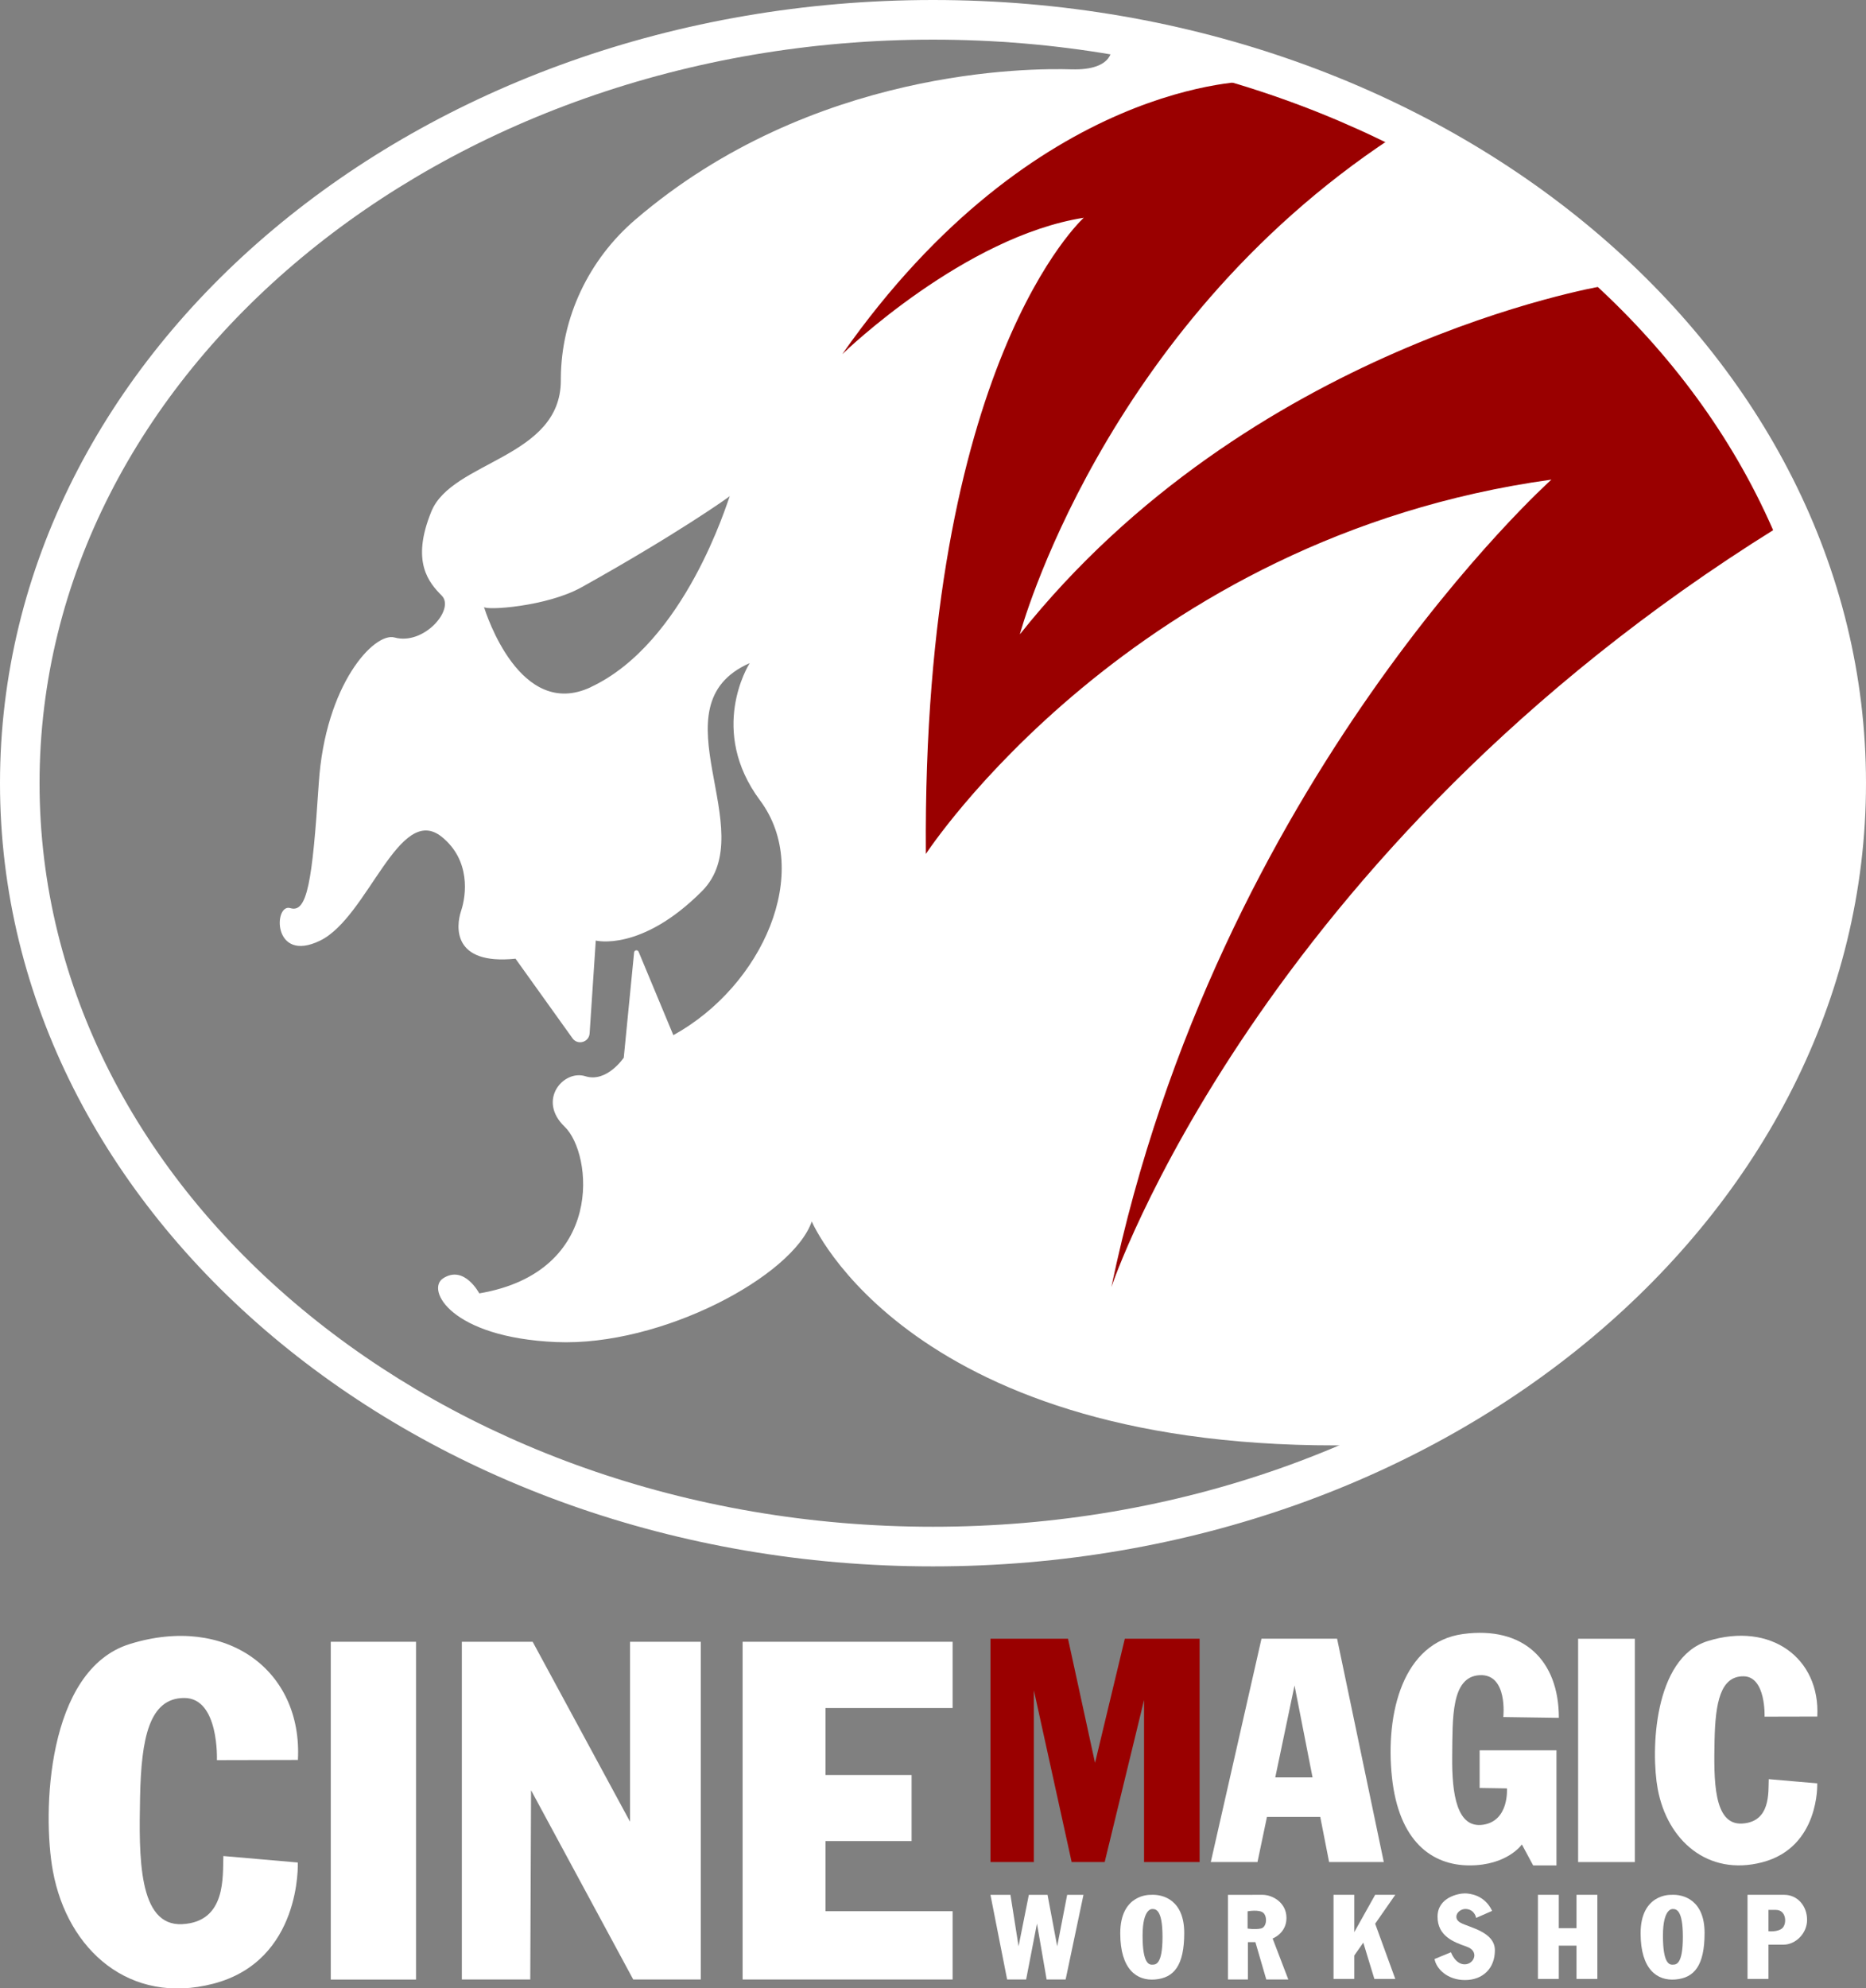
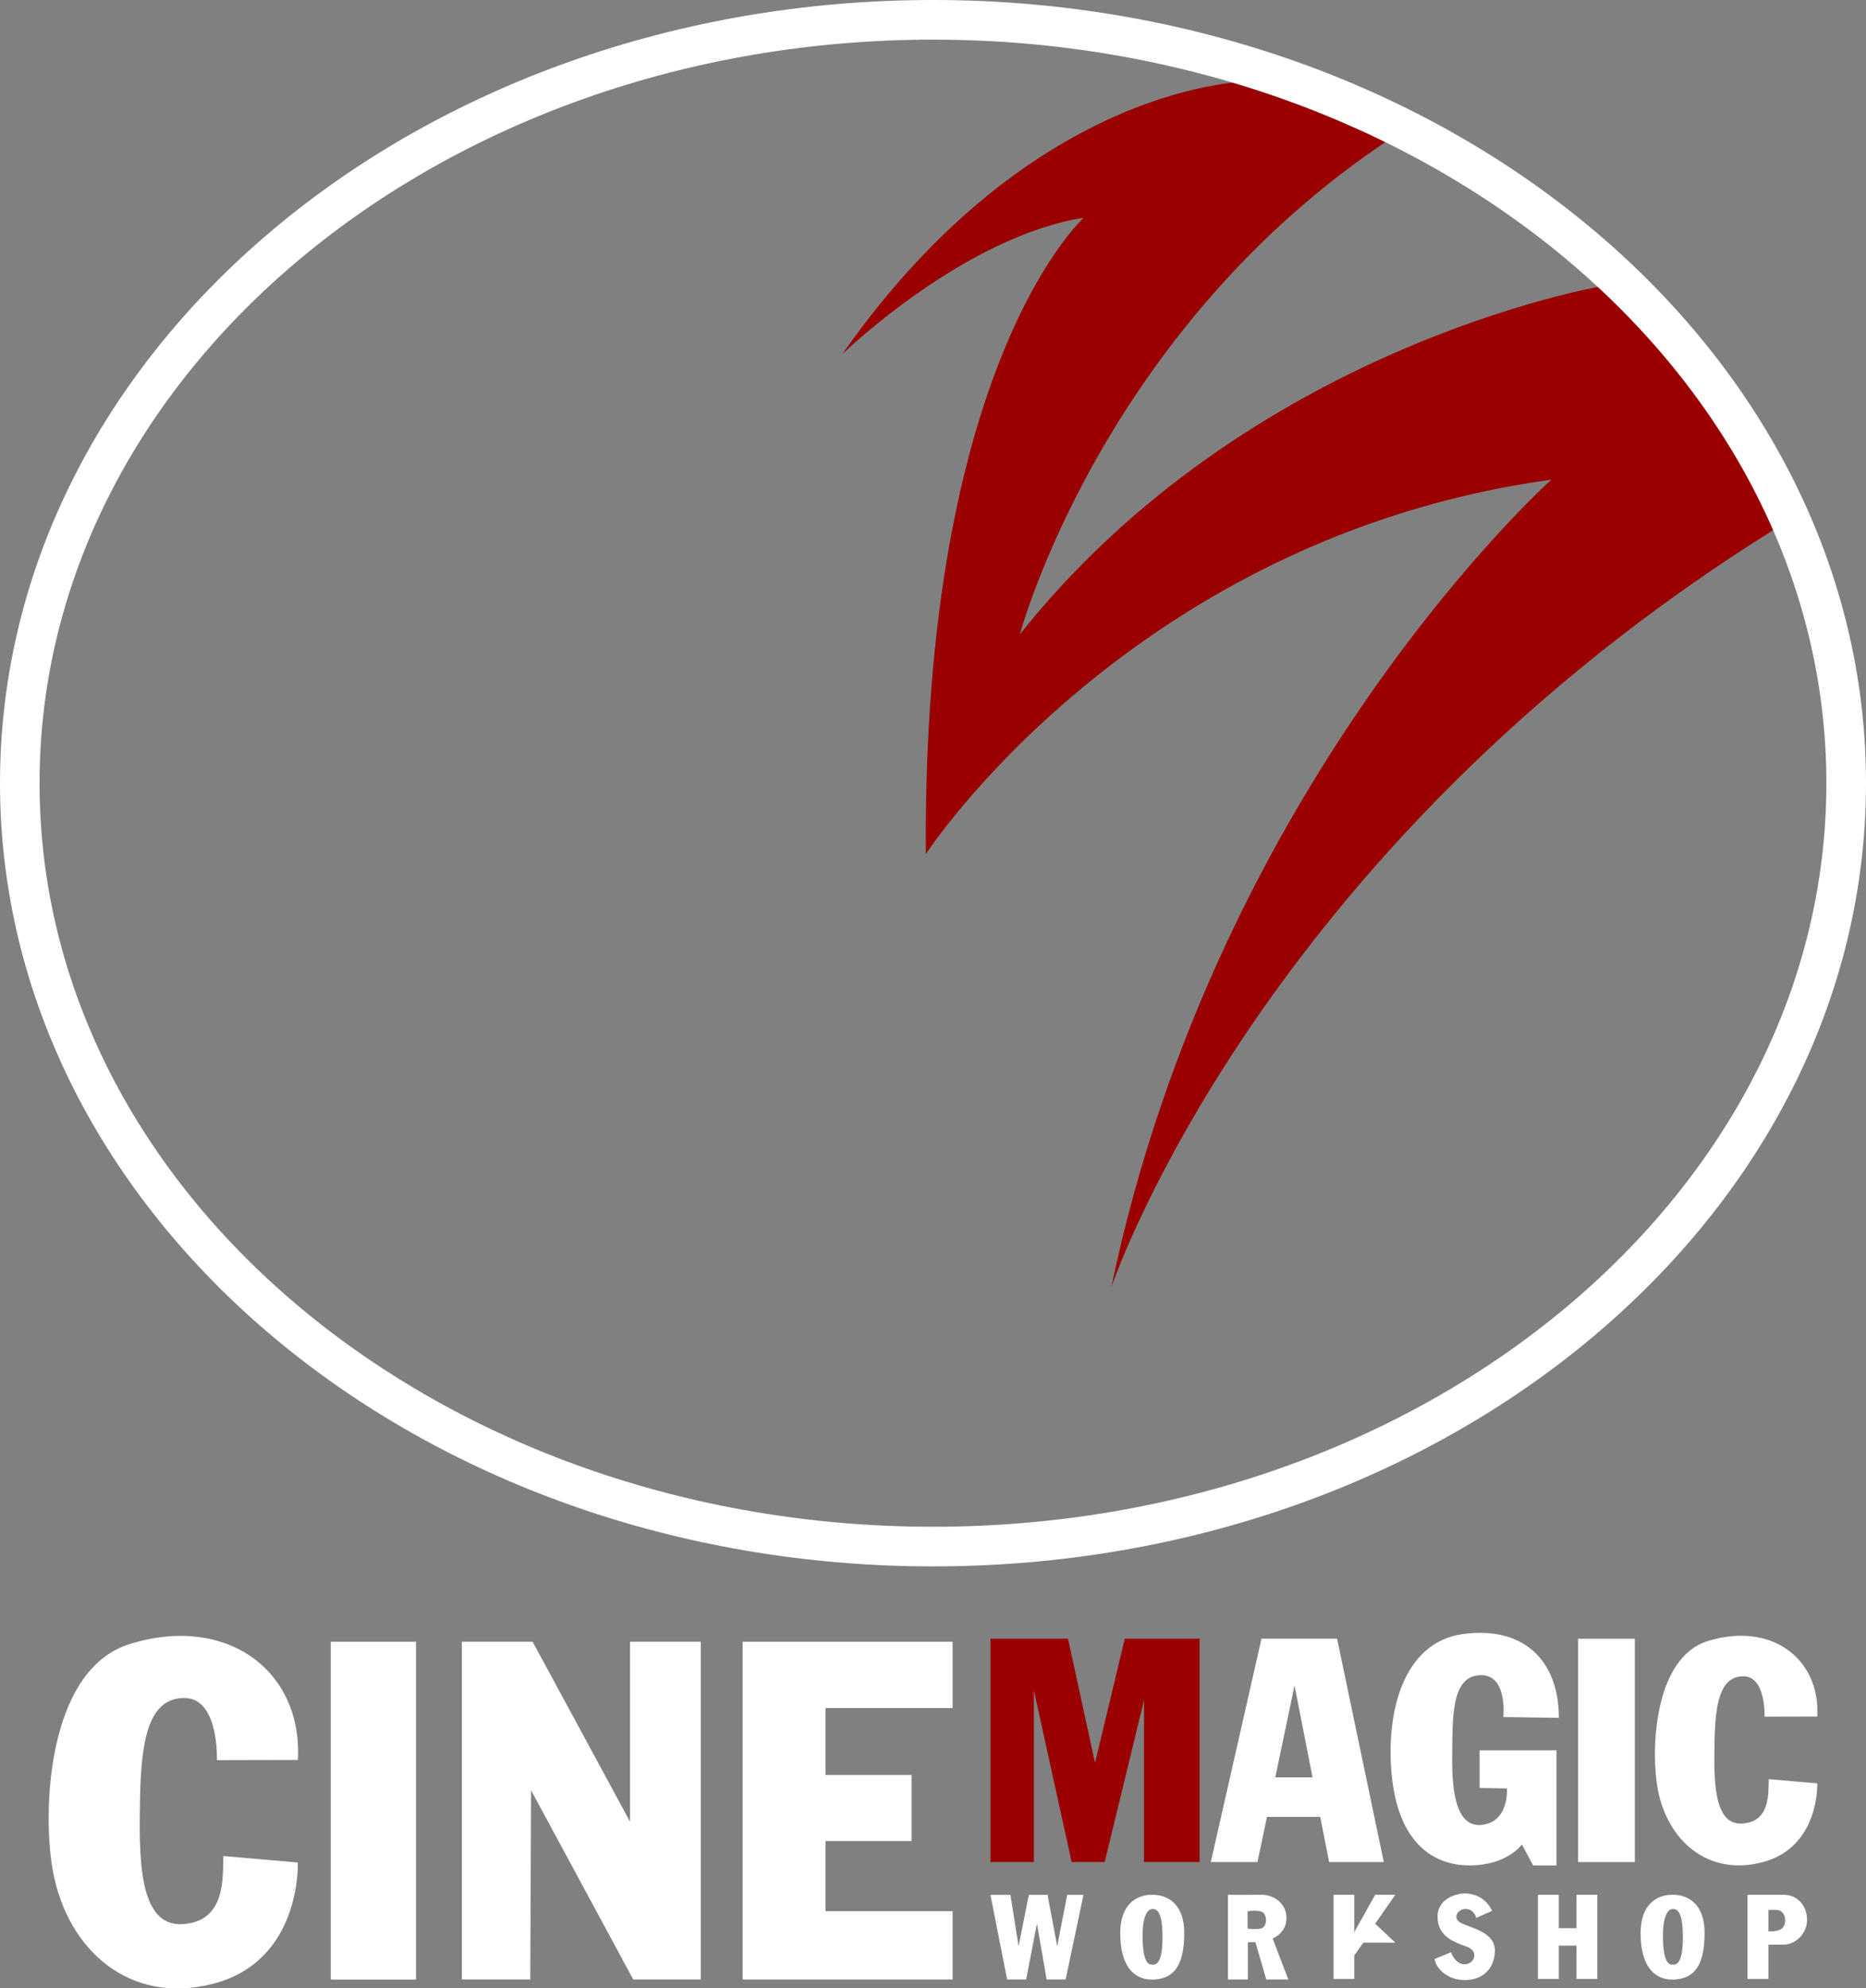
<svg xmlns="http://www.w3.org/2000/svg" width="200" height="213" viewBox="0 0 200 213" fill="none">
  <rect x="0" y="0" width="200" height="213" fill="#808080" stroke="none" />
  <g clip-path="url(#clip0_10215_282)">
-     <path d="M190.295 56.634C186.148 46.967 179.858 38.159 171.913 30.618H171.906C165.366 24.398 157.704 19.043 149.173 14.771C144.458 12.4 139.474 10.36 134.278 8.696H134.272C129.413 7.131 124.369 5.89 119.16 5.005C119.16 5.005 119.542 7.567 114.828 7.428C110.49 7.303 87.09 7.25 68.089 23.533C63.13 27.785 60.163 33.953 60.111 40.496V40.747C60.111 49.08 48.461 49.364 46.239 54.779C44.017 60.193 45.975 62.418 47.346 63.805C48.79 65.258 45.434 69.16 42.289 68.288C40.12 67.688 34.859 73.293 34.166 83.904C33.474 94.502 32.92 97.837 31.12 97.282C29.32 96.728 29.175 103.258 34.311 100.762C39.447 98.26 42.77 85.971 47.346 89.643C50.452 92.145 49.983 95.896 49.423 97.566C48.869 99.23 48.454 103.403 55.252 102.697L61.364 111.228C61.917 112 63.13 111.65 63.196 110.706L63.856 100.755C63.856 100.755 68.715 102.003 75.229 95.473C81.75 88.943 69.968 75.618 80.352 71.035C80.187 71.306 75.888 78.259 81.466 85.747C87.15 93.386 81.743 105.609 72.17 110.891L68.445 101.951C68.346 101.713 67.983 101.766 67.963 102.03L66.856 113.301C66.856 113.301 65.036 116.015 62.742 115.289C60.394 114.549 57.546 117.857 60.526 120.703C63.5 123.549 64.897 136.26 51.368 138.551C51.368 138.551 49.759 135.461 47.491 136.94C45.639 138.142 48.309 143.279 59.616 143.767C70.924 144.249 85 136.682 87.005 130.845C87.005 130.845 97.475 155.646 145.414 154.814H145.421C175.493 141.225 195.932 114.569 195.932 83.898C195.932 74.33 193.941 65.145 190.288 56.627L190.295 56.634ZM63.309 73.617C55.739 77.156 52.106 65.746 51.869 65.013C52.021 65.416 58.588 65 62.339 62.907C72.48 57.255 78.031 53.319 78.216 53.148C77.965 53.722 73.429 68.883 63.309 73.61V73.617Z" fill="white" />
    <path d="M190.301 56.634C134.714 91.247 119.12 137.871 119.12 137.871C130.487 83.422 166.282 51.378 166.282 51.378C121.342 57.578 99.235 91.478 99.235 91.478C98.833 38.859 116.16 23.328 116.16 23.328C103.422 25.329 90.671 37.558 90.275 37.941C111.004 8.379 134.272 8.696 134.272 8.696H134.278C139.474 10.36 144.458 12.4 149.173 14.764C118.026 35.3 109.31 67.952 109.31 67.952C133.883 37.096 171.293 30.724 171.9 30.618H171.906C179.851 38.159 186.141 46.967 190.288 56.634H190.301Z" fill="#9A0000" />
    <path d="M100 4.246C152.799 4.246 195.754 39.975 195.754 83.898C195.754 127.821 152.799 163.55 100 163.55C47.201 163.55 4.239 127.815 4.239 83.898C4.239 39.981 47.201 4.246 100 4.246ZM100 0C44.768 0 0 37.565 0 83.898C0 130.231 44.768 167.796 100 167.796C155.232 167.796 200 130.231 200 83.898C200 37.565 155.225 0 100 0Z" fill="white" />
    <path d="M23.248 188.543C23.248 188.543 23.505 181.893 19.753 181.893C16.002 181.893 15.138 186.165 15.013 192.518C14.888 198.87 14.795 206.377 19.542 206.12C24.29 205.862 23.854 200.983 23.94 198.823L31.918 199.517C31.918 199.517 32.366 210.042 22.846 212.505C13.918 214.816 7.233 208.926 5.67 200.435C4.523 194.241 4.978 178.876 13.918 176.109C24.283 172.9 32.439 178.942 31.931 188.529L23.254 188.549L23.248 188.543Z" fill="white" />
    <path d="M189.128 183.901C189.128 183.901 189.299 179.569 186.853 179.569C184.407 179.569 183.847 182.355 183.767 186.489C183.688 190.622 183.629 195.515 186.715 195.344C189.8 195.172 189.523 191.996 189.576 190.589L194.772 191.038C194.772 191.038 195.062 197.892 188.864 199.497C183.049 201.002 178.697 197.166 177.675 191.633C176.93 187.598 177.22 177.595 183.049 175.792C189.8 173.699 195.108 177.634 194.778 183.881L189.128 183.894V183.901Z" fill="white" />
    <path d="M44.59 175.871H35.452V212.056H44.59V175.871Z" fill="white" />
    <path d="M49.502 212.049V175.871H57.091L67.528 195.146V175.871H75.11V212.049H67.871L56.92 191.778L56.834 212.049H49.502Z" fill="white" />
    <path d="M102.103 182.97H88.482V190.14H97.706V197.219H88.482V204.733H102.103V212.049H79.594V175.871H102.103V182.97Z" fill="white" />
    <path d="M106.158 199.464H110.813V181.074L114.861 199.464H118.402L122.621 182.111V199.464H128.575V175.548H120.558L117.367 188.846L114.472 175.548H106.158V199.464Z" fill="#9A0000" />
    <path d="M142.454 199.464H148.315L143.311 175.541H135.208L129.775 199.464H134.779L135.795 194.63H141.505L142.454 199.464ZM136.685 190.398L138.749 180.553L140.68 190.398H136.685Z" fill="white" />
    <path d="M161.126 183.94C161.126 183.94 161.64 179.278 158.581 179.45C155.522 179.622 155.693 184.026 155.647 188.127C155.601 192.227 156.161 195.898 158.97 195.469C161.779 195.04 161.515 191.58 161.515 191.58L158.588 191.534V187.499H166.823V199.827H164.324L163.117 197.582C163.117 197.582 161.568 199.827 157.513 199.827C153.458 199.827 149.924 197.239 149.192 190.391C148.46 183.544 150.359 175.904 156.821 175.039C163.282 174.174 167.08 177.846 167.08 184.019L161.133 183.934L161.126 183.94Z" fill="white" />
    <path d="M175.223 175.548H169.144V199.47H175.223V175.548Z" fill="white" />
    <path d="M106.158 202.983H108.301L109.171 208.49L110.272 202.983H112.277L113.312 208.49L114.38 202.983H116.127L114.215 212.049H112.178L111.143 206.06L109.982 212.049H107.945L106.158 202.983Z" fill="white" />
    <path d="M123.301 202.983C123.301 202.983 120.07 202.851 120.07 207.097C120.07 210.986 121.857 212.208 123.788 212.049C125.826 211.884 126.927 210.557 126.927 207.064C126.927 203.571 124.698 202.884 123.307 202.983H123.301ZM123.498 210.464C123.142 210.464 122.463 210.332 122.463 207.354C122.463 204.377 123.498 204.502 123.498 204.502C123.828 204.502 124.599 204.469 124.599 207.48C124.599 210.491 123.854 210.458 123.498 210.458V210.464Z" fill="white" />
    <path d="M179.073 202.983C179.073 202.983 175.842 202.851 175.842 207.097C175.842 210.986 177.629 212.208 179.561 212.049C181.598 211.884 182.699 210.557 182.699 207.064C182.699 203.571 180.471 202.884 179.08 202.983H179.073ZM179.271 210.464C178.915 210.464 178.236 210.332 178.236 207.354C178.236 204.377 179.271 204.502 179.271 204.502C179.6 204.502 180.372 204.469 180.372 207.48C180.372 210.491 179.627 210.458 179.271 210.458V210.464Z" fill="white" />
    <path d="M136.401 207.658C136.401 207.658 137.885 207.11 137.885 205.459C137.885 203.809 136.401 202.977 135.3 202.977C134.199 202.977 131.615 202.983 131.615 202.983V212.049H133.751V208.048H134.555L135.722 212.049H138.083L136.401 207.658ZM135.129 206.589C134.456 206.721 133.718 206.589 133.718 206.589V204.746C133.718 204.746 134.944 204.515 135.399 204.905C135.848 205.294 135.795 206.463 135.129 206.589Z" fill="white" />
-     <path d="M149.548 202.977H147.392L145.151 206.978V202.977H142.929V211.99H145.151V209.481L146.12 208.101L147.307 211.99H149.548L147.392 206.073L149.548 202.977Z" fill="white" />
+     <path d="M149.548 202.977H147.392L145.151 206.978V202.977H142.929V211.99H145.151V209.481L146.12 208.101H149.548L147.392 206.073L149.548 202.977Z" fill="white" />
    <path d="M158.219 205.466C158.219 205.466 158.087 204.601 157.197 204.502C156.306 204.403 155.594 205.459 156.55 205.974C157.506 206.489 160.223 206.945 160.223 208.919C160.223 210.894 158.898 212.109 157.019 212.109C155.139 212.109 153.946 210.914 153.755 209.857L155.515 209.131C155.515 209.131 155.97 210.425 156.986 210.425C158.001 210.425 158.601 209.018 157.197 208.53C155.792 208.041 154.078 207.394 154.078 205.321C154.078 203.247 156.339 202.825 156.986 202.825C157.473 202.825 159.122 202.963 159.926 204.7L158.212 205.453L158.219 205.466Z" fill="white" />
    <path d="M168.972 202.977V206.549H167.073V202.977H164.838V211.99H167.073V208.424H168.972V211.99H171.207V202.977H168.972Z" fill="white" />
    <path d="M191.224 202.977H187.301V211.99H189.543V208.319H191.158C192.418 208.319 193.684 207.15 193.684 205.664C193.684 204.178 192.668 202.977 191.224 202.977ZM191.06 206.522C190.585 206.998 189.543 206.879 189.543 206.879V204.594H190.341C191.462 204.594 191.534 206.04 191.06 206.522Z" fill="white" />
  </g>
  <defs>
    <clipPath id="clip0_10215_282">
      <rect width="200" height="213" fill="white" />
    </clipPath>
  </defs>
</svg>